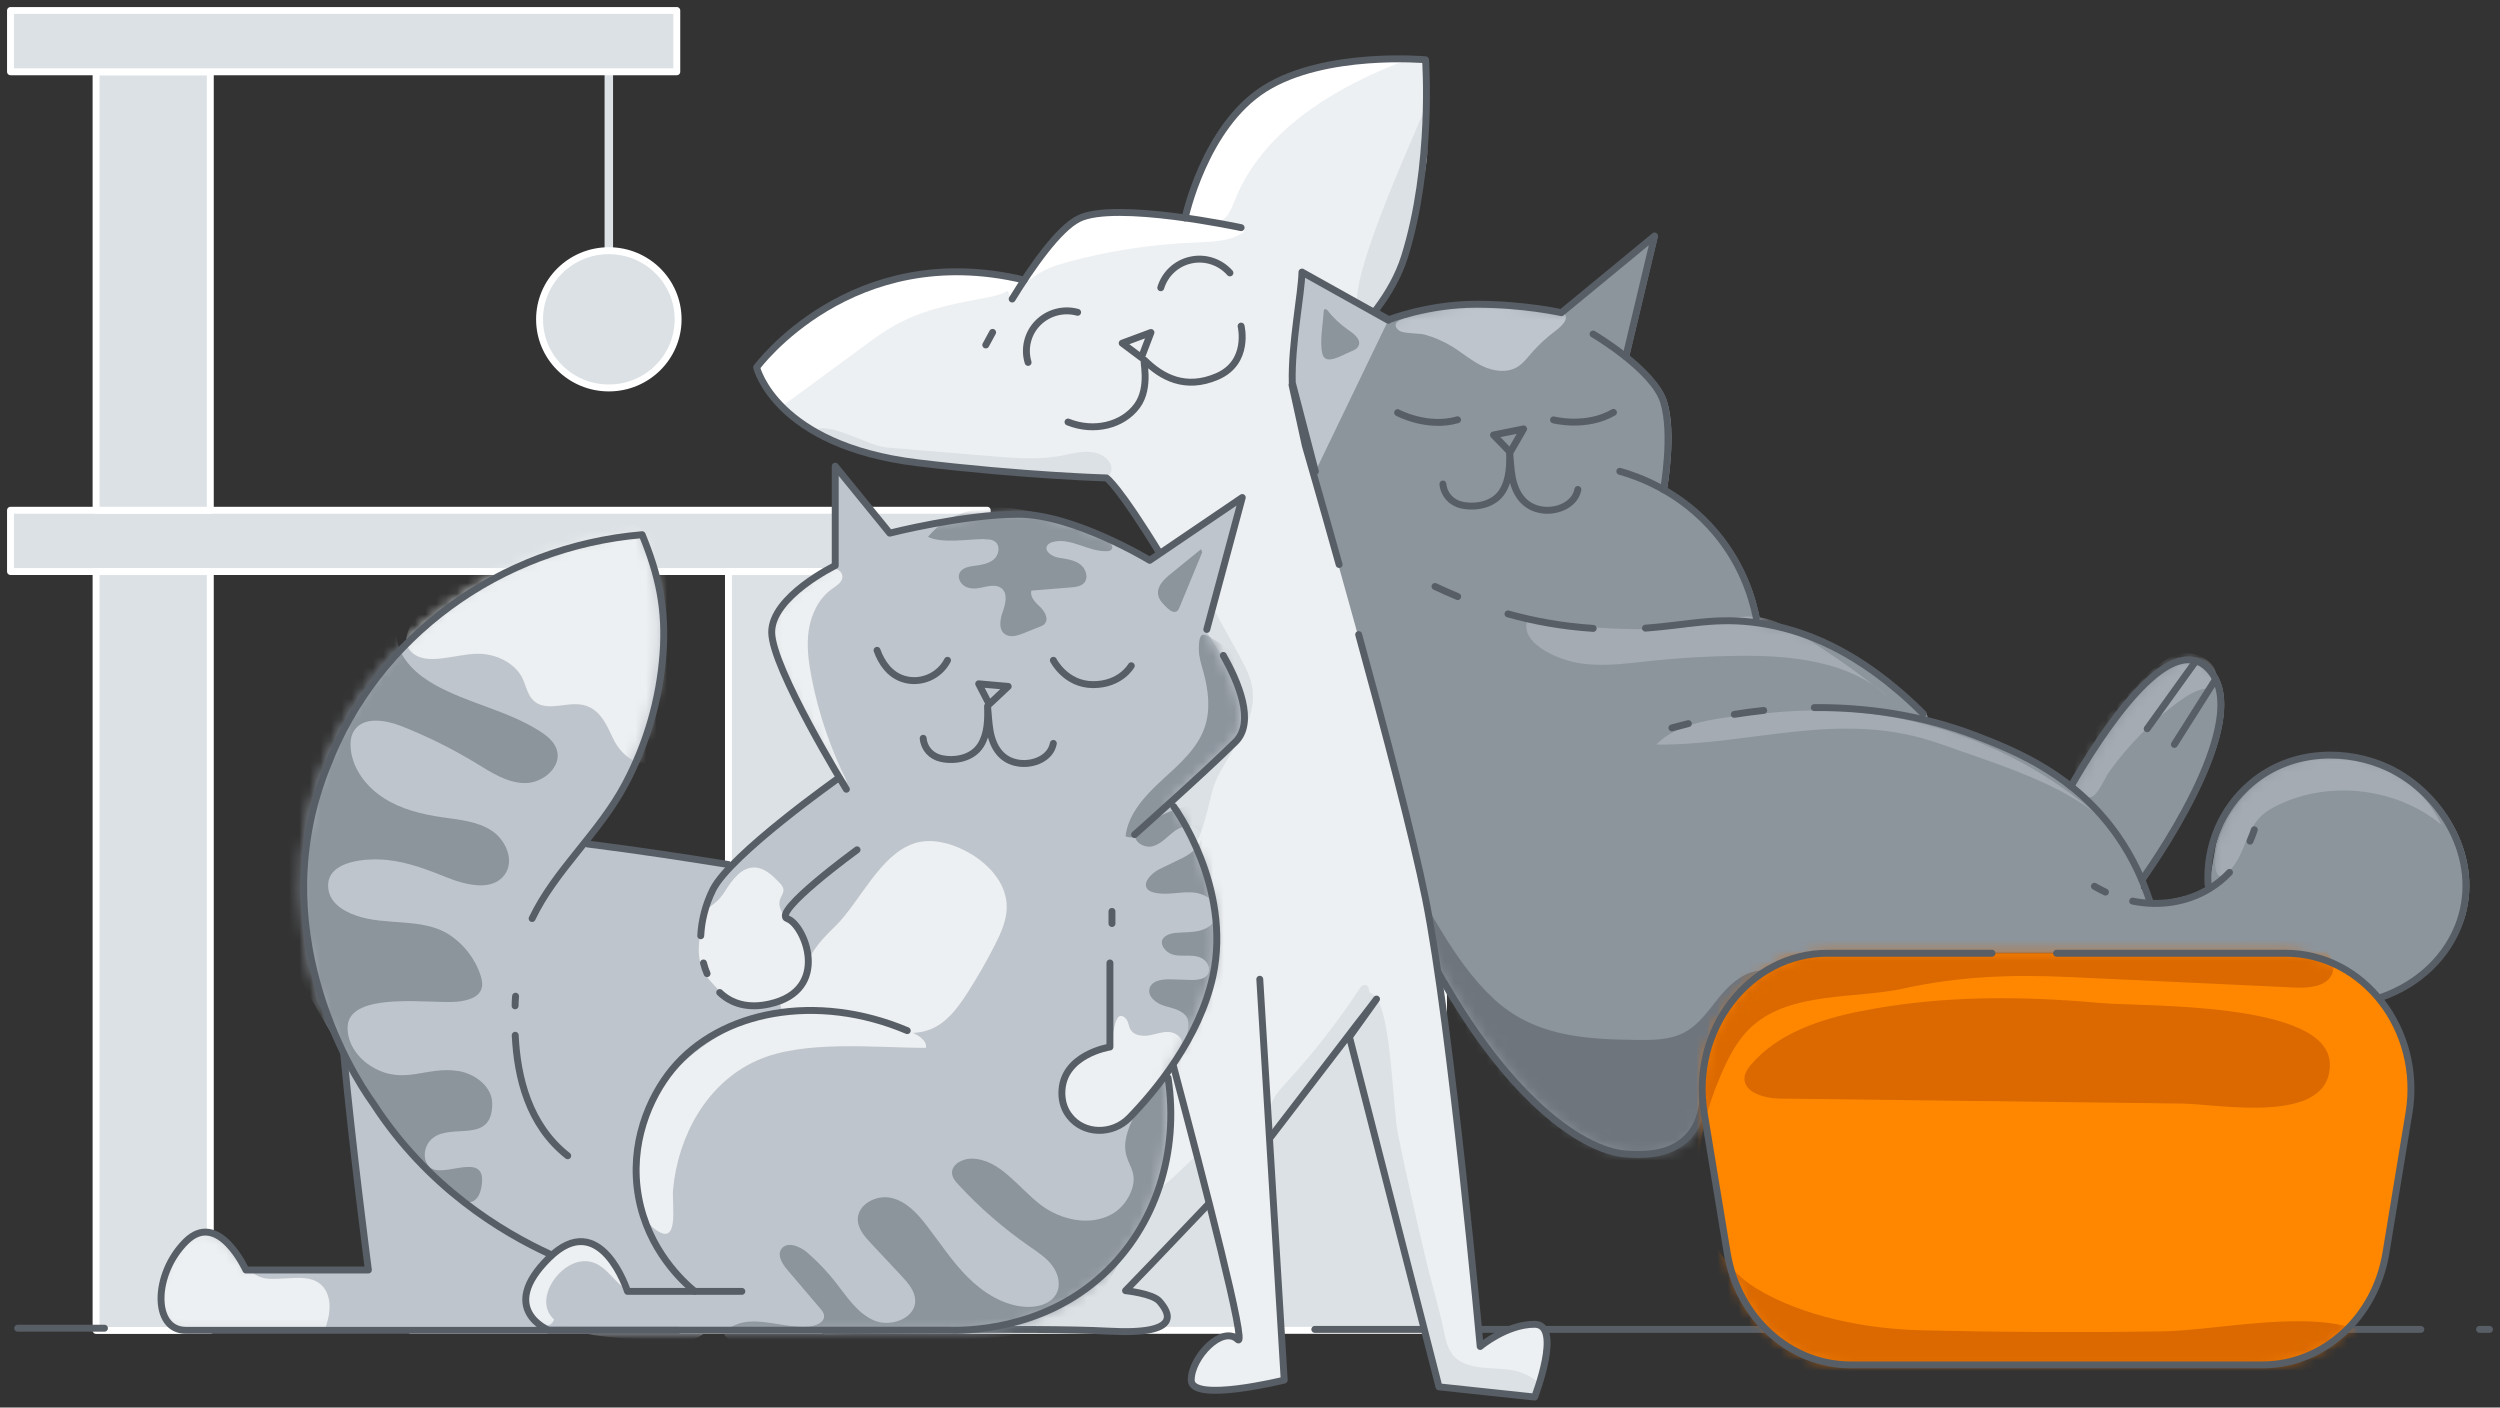
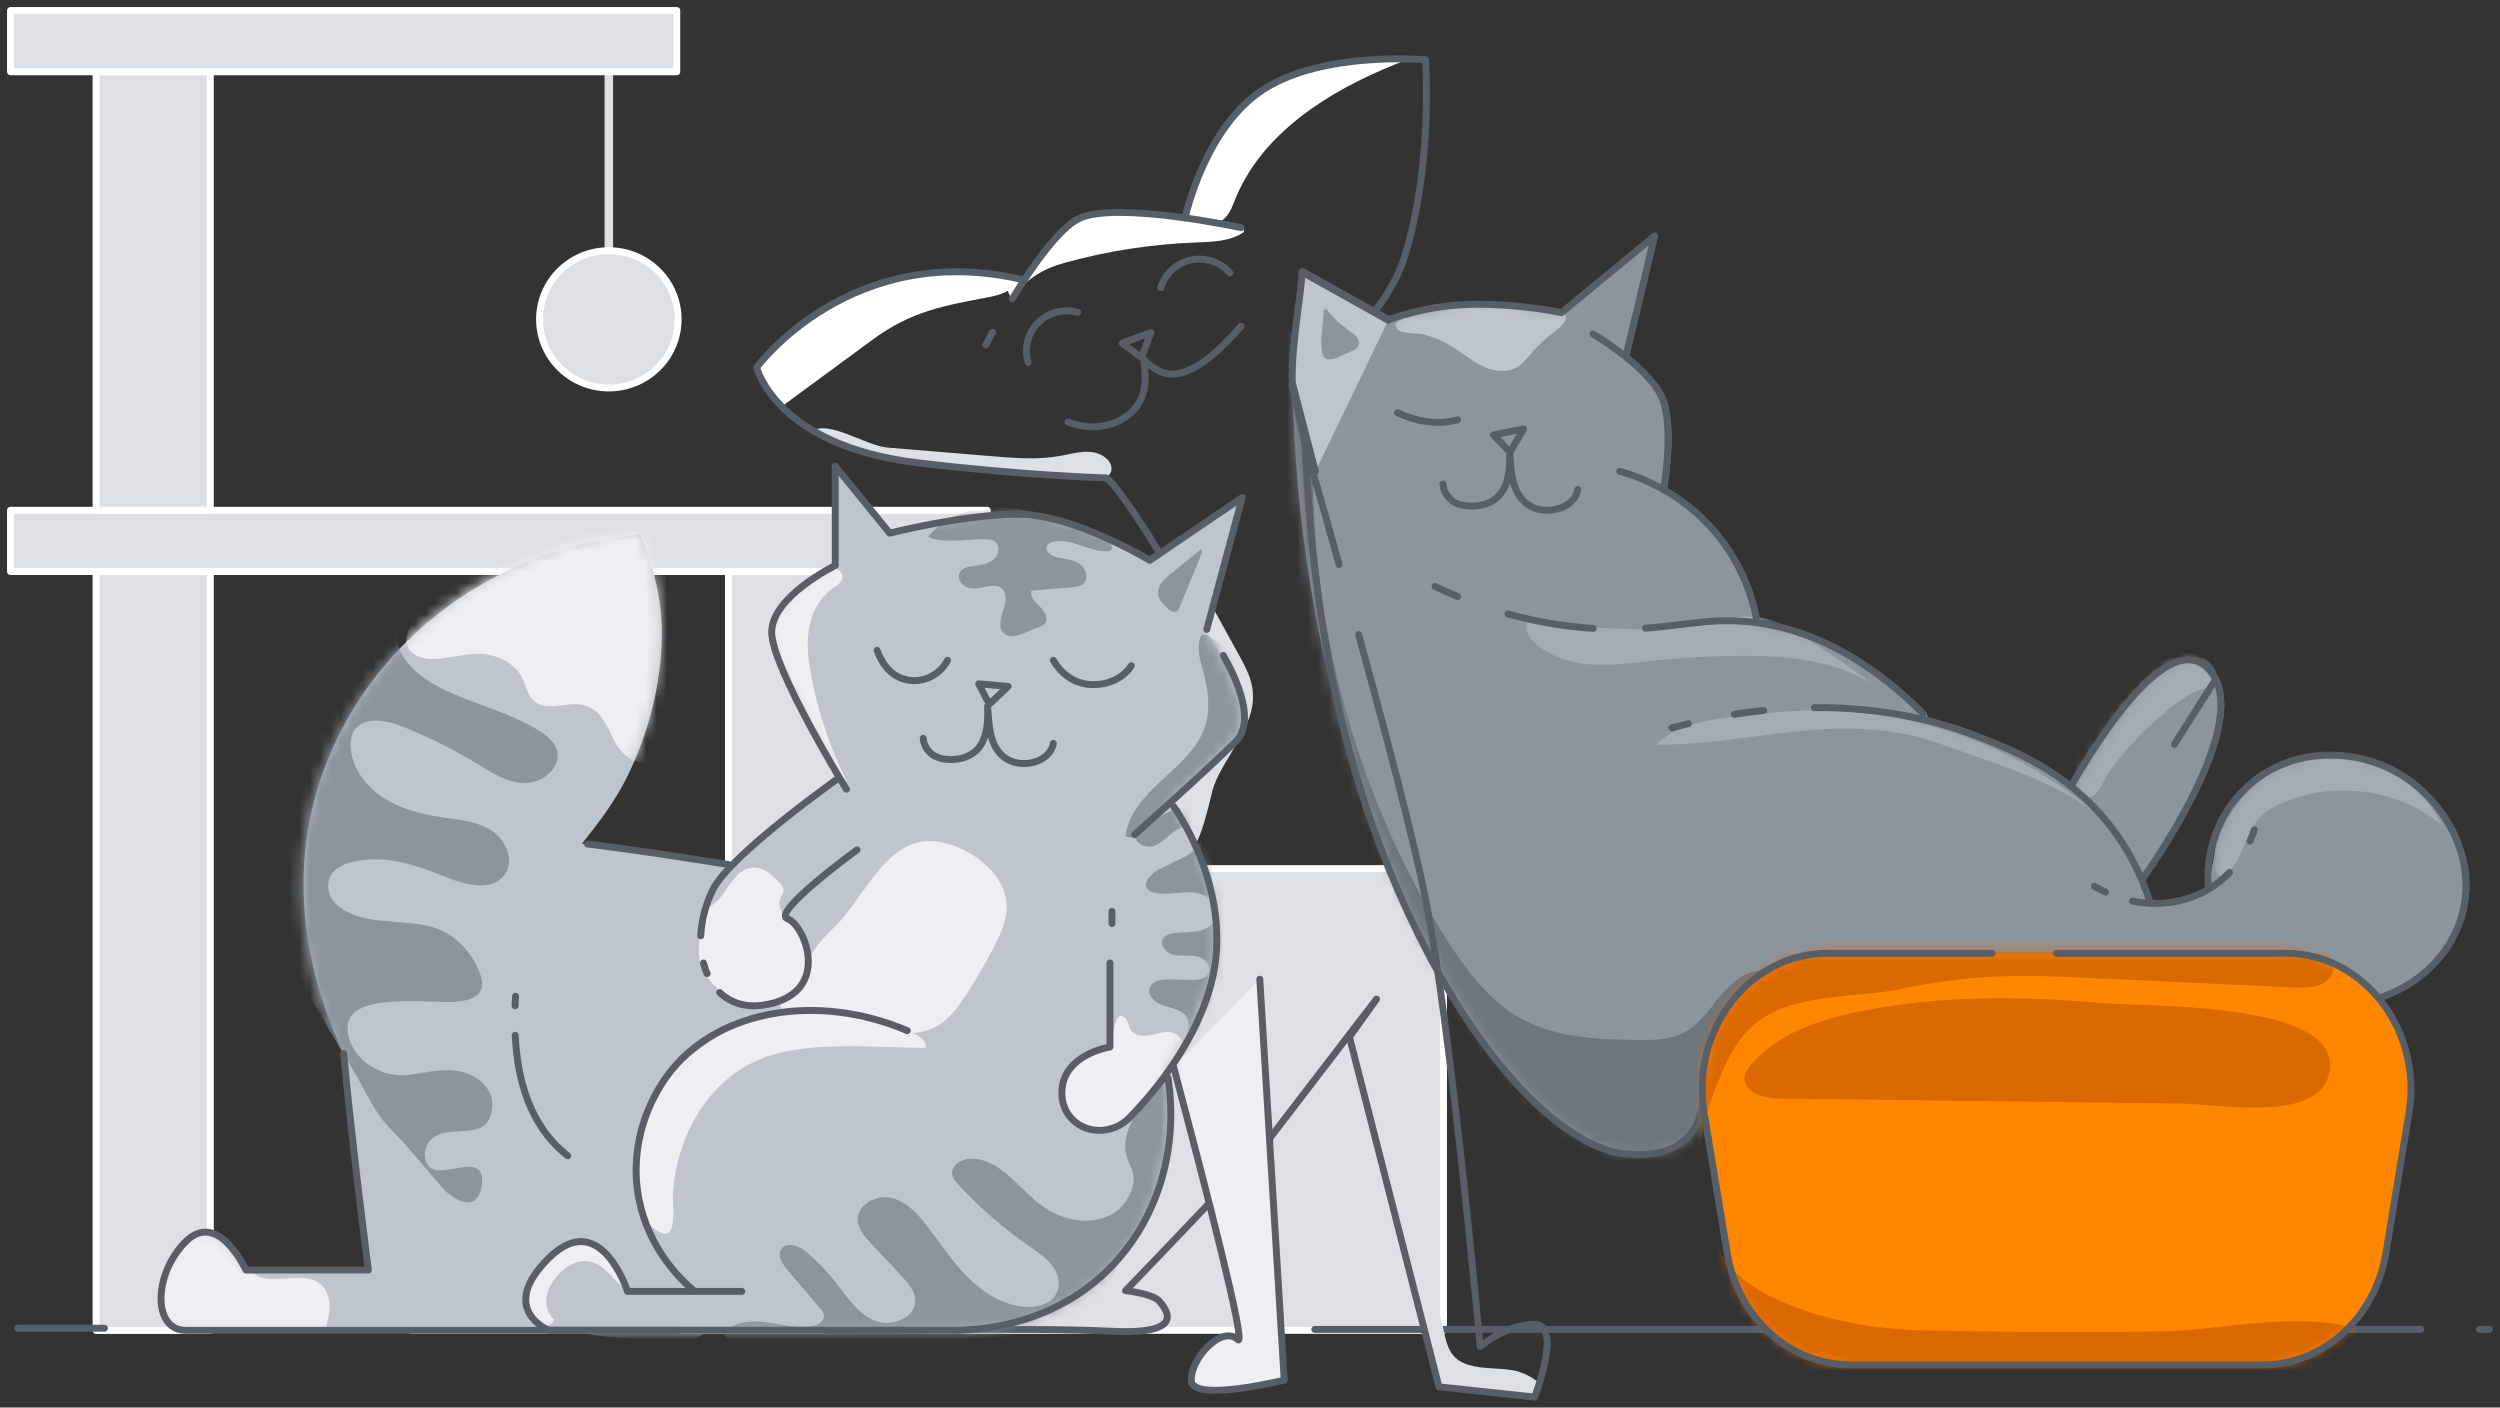
<svg xmlns="http://www.w3.org/2000/svg" width="238" height="134" viewBox="0 0 238 134" fill="none">
  <rect x="0" y="0" width="238" height="134" fill="#333333" stroke="none" />
  <path d="M93.983 48.576H1V54.408H93.983V48.576Z" fill="#DCE1E5" stroke="white" stroke-width="0.659" stroke-linecap="round" stroke-linejoin="round" />
  <path d="M20.021 6.833H9.147V48.576H20.021V6.833Z" fill="#DCE1E5" stroke="white" stroke-width="0.659" stroke-linecap="round" stroke-linejoin="round" />
  <path d="M20.021 54.42H9.147V126.659H20.021V54.42Z" fill="#DCE1E5" stroke="white" stroke-width="0.659" stroke-linecap="round" stroke-linejoin="round" />
  <path d="M80.222 54.42H69.348V96.163H80.222V54.42Z" fill="#DCE1E5" stroke="white" stroke-width="0.659" stroke-linecap="round" stroke-linejoin="round" />
  <path d="M137.422 82.689H39.111V126.648H137.422V82.689Z" fill="#DCE1E5" stroke="white" stroke-width="0.659" stroke-linecap="round" stroke-linejoin="round" />
  <path d="M57.96 6.833V27.71" stroke="#DCE1E5" stroke-width="0.806" stroke-linecap="round" stroke-linejoin="round" />
  <path d="M57.961 36.933C61.603 36.933 64.556 34.008 64.556 30.4C64.556 26.791 61.603 23.866 57.961 23.866C54.319 23.866 51.366 26.791 51.366 30.4C51.366 34.008 54.319 36.933 57.961 36.933Z" fill="#DCE1E5" stroke="white" stroke-width="0.659" stroke-linecap="round" stroke-linejoin="round" />
  <path d="M64.43 1H1V6.833H64.43V1Z" fill="#DCE1E5" stroke="white" stroke-width="0.659" stroke-linecap="round" stroke-linejoin="round" />
  <path d="M162.376 103.171C162.353 103.725 162.375 104.279 162.421 104.833C162.455 104.494 162.455 104.188 162.455 103.962L162.376 103.171Z" fill="#DCE1E5" />
  <path d="M234.523 87.652C233.371 91.031 230.564 93.676 227.015 94.897L226.718 94.931C226.547 94.739 226.388 94.558 226.216 94.377C224.916 92.987 223.307 91.924 221.504 91.314H221.481C220.363 90.918 219.165 90.715 217.91 90.715H174.311C167.75 90.715 162.593 96.4 162.376 103.171C162.353 103.725 162.376 104.279 162.421 104.833C162.319 105.816 161.999 107.161 160.984 108.212C159.192 110.077 156.397 109.908 155.142 109.829C150.817 109.558 142.693 103.928 135.196 88.612C125.315 68.459 123.341 49.785 123.022 36.413C122.93 32.672 124.265 27.891 124.311 25.8L132.538 30.4C132.538 30.4 136.292 28.931 140.856 28.931C145.42 28.931 148.969 29.733 148.969 29.733L157.834 22.431L155.096 33.927C156.625 35.147 158.234 36.707 158.702 38.211C159.66 41.263 158.702 46.575 158.702 46.575C160.299 47.479 162.068 48.791 163.665 50.712C166.187 53.719 167.191 56.929 167.602 59.258C167.704 59.269 167.807 59.28 167.91 59.303C171.709 59.879 177.209 61.733 183.405 67.916L183.588 68.515C185.231 68.911 186.897 69.419 188.574 70.075C191.05 71.036 194.359 72.369 197.485 74.845V74.822C200.281 69.939 206.739 59.868 210.504 63.587C214.532 67.588 207.698 78.62 205.142 82.418L203.795 84.52L205.073 86.001L210.196 84.814L210.949 80.372C211.554 78.134 212.798 76.088 214.612 74.551C218.594 71.171 223.946 71.307 227.666 73.059C232.846 75.478 236.531 81.751 234.535 87.652H234.523Z" fill="#8C949C" />
  <mask id="mask0_823_8344" style="mask-type:luminance" maskUnits="userSpaceOnUse" x="123" y="22" width="113" height="88">
    <path d="M234.523 87.652C233.371 91.031 230.564 93.676 227.015 94.897L226.718 94.931C226.547 94.739 226.388 94.558 226.216 94.377C224.916 92.987 223.307 91.924 221.504 91.314H221.481C220.363 90.918 219.165 90.715 217.91 90.715H174.311C167.75 90.715 162.593 96.4 162.376 103.171C162.353 103.725 162.376 104.279 162.421 104.833C162.319 105.816 161.999 107.161 160.984 108.212C159.192 110.077 156.397 109.908 155.142 109.829C150.817 109.558 142.693 103.928 135.196 88.612C125.315 68.459 123.341 49.785 123.022 36.413C122.93 32.672 124.265 27.891 124.311 25.8L132.538 30.4C132.538 30.4 136.292 28.931 140.856 28.931C145.42 28.931 148.969 29.733 148.969 29.733L157.834 22.431L155.096 33.927C156.625 35.147 158.234 36.707 158.702 38.211C159.66 41.263 158.702 46.575 158.702 46.575C160.299 47.479 162.068 48.791 163.665 50.712C166.187 53.719 167.191 56.929 167.602 59.258C167.704 59.269 167.807 59.28 167.91 59.303C171.709 59.879 177.209 61.733 183.405 67.916L183.588 68.515C185.231 68.911 186.897 69.419 188.574 70.075C191.05 71.036 194.359 72.369 197.485 74.845V74.822C200.281 69.939 206.739 59.868 210.504 63.587C214.532 67.588 207.698 78.62 205.142 82.418L203.795 84.52L205.073 86.001L210.196 84.814L210.949 80.372C211.554 78.134 212.798 76.088 214.612 74.551C218.594 71.171 223.946 71.307 227.666 73.059C232.846 75.478 236.531 81.751 234.535 87.652H234.523Z" fill="white" />
  </mask>
  <g mask="url(#mask0_823_8344)">
    <path d="M142.179 95.067C146.002 98.616 150.703 98.944 155.746 99C157.309 99.023 158.952 99.023 160.333 98.299C161.839 97.508 162.775 95.993 163.87 94.694C164.966 93.394 166.506 92.195 168.195 92.433C166.381 93.981 165.251 96.299 165.171 98.661C164.783 109.569 177.083 111.818 181.75 119.538C182.184 120.25 182.549 121.042 182.515 121.867C182.469 122.873 181.819 123.754 181.123 124.5C177.814 127.993 172.668 129.677 167.91 128.83C164.703 128.253 161.794 126.637 158.952 125.054C151.387 120.816 143.72 116.509 137.501 110.484C128.236 101.498 122.793 89.2 120.055 76.642C118.218 68.198 117.51 59.563 117.179 50.95C117.019 46.767 117.236 42.495 116.894 38.324C116.734 36.323 115.034 30.524 117.442 29.134C120.146 27.563 123.409 32.016 124.174 34.096C125.315 37.171 125.075 40.539 125.018 43.806C124.756 59.438 129.012 75.127 137.147 88.522C138.574 90.873 140.171 93.201 142.179 95.055V95.067Z" fill="#6E757D" />
    <path d="M183.724 69.091C189.669 70.708 195.226 73.658 199.984 77.852C196.161 74.483 189.555 72.561 184.785 70.843C175.349 67.464 167.042 70.945 157.674 70.889C160.07 68.379 165.011 68.244 168.252 67.893C173.512 67.317 178.749 67.724 183.724 69.08V69.091Z" fill="#A4ABB2" />
    <path d="M153.327 59.823C156.773 59.959 159.762 60.038 163.117 59.236C164.554 58.885 166.038 58.546 167.498 58.761C168.947 58.975 170.26 59.721 171.503 60.49C174.402 62.265 177.174 64.231 179.798 66.379C176.113 62.943 170.59 62.378 165.536 62.434C162.694 62.468 159.853 62.627 157.024 62.932C154.627 63.192 152.186 63.542 149.824 63.033C148.169 62.683 144.723 61.225 145.385 59.111C147.781 59.224 150.714 59.721 153.338 59.823H153.327Z" fill="#A4ABB2" />
    <path d="M207.367 66.831C208.177 66.243 209.056 65.667 210.048 65.543C210.22 65.52 210.391 65.509 210.539 65.441C210.87 65.282 211.007 64.887 211.018 64.525C211.041 62.954 209.113 61.937 207.561 62.265C206.009 62.592 204.811 63.779 203.716 64.921C202.575 66.096 201.445 67.272 200.304 68.459C199.22 69.589 198.09 70.765 197.634 72.257C197.349 73.161 197.292 75.117 198.239 75.749C199.505 76.609 200.121 74.404 200.84 73.41C202.655 70.9 204.868 68.662 207.378 66.82L207.367 66.831Z" fill="#A4ABB2" />
    <path d="M219.701 72.144C224.721 71.081 230.301 73.873 232.412 78.507C228.201 75.037 221.926 74.257 216.985 76.586C216.357 76.88 215.741 77.23 215.239 77.716C213.824 79.095 213.71 81.22 212.455 82.667C210.572 84.826 210.744 81.683 211.12 80.327C212.215 76.36 215.627 73.002 219.701 72.144Z" fill="#A4ABB2" />
    <path d="M145.991 33.395C146.596 32.717 147.281 32.107 148.011 31.553C151.263 29.134 146.197 29.134 144.531 28.942C141.268 28.558 137.924 28.908 134.809 29.948C133.965 30.23 132.071 30.57 133.2 31.474C133.566 31.768 135.129 31.711 135.654 31.858C136.555 32.118 137.422 32.491 138.221 32.977C139.202 33.576 140.07 34.345 141.108 34.842C142.146 35.34 143.424 35.532 144.417 34.955C144.976 34.627 145.375 34.096 145.797 33.61C145.866 33.531 145.934 33.452 146.003 33.384L145.991 33.395Z" fill="#BFC5CC" />
    <path d="M129.036 32.989C129.185 32.344 128.363 31.824 127.929 31.519C127.245 31.022 126.617 30.468 126.103 29.79C126.012 29.666 125.852 29.541 125.738 29.632C125.681 29.677 125.67 29.756 125.67 29.835C125.613 31.022 125.259 32.717 125.556 33.87C125.852 35.023 127.473 33.938 128.237 33.644C128.568 33.52 128.945 33.339 129.025 32.989H129.036Z" fill="#8C949C" />
    <path d="M153.726 28.999C154.08 28.569 154.411 28.106 154.902 27.857C154.982 28.332 154.833 28.806 154.696 29.27C154.32 30.592 154.08 31.96 153.989 33.328C153.989 33.407 153.989 33.486 153.932 33.542C153.852 33.667 153.669 33.678 153.544 33.61C153.418 33.542 153.327 33.429 153.236 33.316C152.848 32.819 151.261 31.915 151.33 31.429C151.375 31.09 152.277 30.524 152.517 30.287C152.939 29.88 153.338 29.462 153.703 28.999H153.726Z" fill="#8C949C" />
  </g>
  <path d="M210.206 84.227C210.001 80.553 211.473 76.97 214.291 74.585C218.274 71.205 223.625 71.352 227.345 73.093C232.514 75.512 236.211 81.796 234.202 87.686C233.05 91.065 230.243 93.71 226.694 94.942" stroke="#585E66" stroke-width="0.659" stroke-linecap="round" stroke-linejoin="round" />
  <path d="M154.777 33.961L157.516 22.465L148.65 29.767C148.65 29.767 145.102 28.965 140.537 28.965C135.973 28.965 132.219 30.434 132.219 30.434L124.004 25.845C123.958 27.925 123.913 31.022 124.004 34.763C124.323 48.135 125.008 68.504 134.878 88.658C142.386 103.974 150.51 109.591 154.823 109.863C156.078 109.942 158.874 110.123 160.665 108.258C162.034 106.822 162.148 104.878 162.137 104.008" stroke="#585E66" stroke-width="0.659" stroke-linecap="round" stroke-linejoin="round" />
  <path d="M143.767 43.048L142.181 41.41L145.045 40.833L143.767 43.048Z" stroke="#585E66" stroke-width="0.659" stroke-linecap="round" stroke-linejoin="round" />
  <path d="M156.648 59.8C160.71 59.506 163.403 58.693 167.602 59.337C171.401 59.913 176.901 61.767 183.097 67.95" stroke="#585E66" stroke-width="0.659" stroke-linecap="round" stroke-linejoin="round" />
  <path d="M143.56 58.444C145.945 59.111 148.672 59.631 151.673 59.823" stroke="#585E66" stroke-width="0.659" stroke-linecap="round" stroke-linejoin="round" />
  <path d="M172.725 67.362C177.449 67.328 182.823 67.995 188.243 70.098C191.963 71.544 197.543 73.794 201.559 79.525C203.111 81.74 204.046 83.922 204.628 85.696" stroke="#585E66" stroke-width="0.659" stroke-linecap="round" stroke-linejoin="round" />
  <path d="M165.104 68.007C165.982 67.871 166.918 67.735 167.9 67.633" stroke="#585E66" stroke-width="0.659" stroke-linecap="round" stroke-linejoin="round" />
  <path d="M159.169 69.295C159.625 69.171 160.15 69.035 160.732 68.888" stroke="#585E66" stroke-width="0.659" stroke-linecap="round" stroke-linejoin="round" />
  <path d="M214.201 80.079C214.406 79.615 214.532 79.231 214.611 78.993" stroke="#585E66" stroke-width="0.659" stroke-linecap="round" stroke-linejoin="round" />
  <path d="M203.029 85.787C205.54 86.295 208.118 85.922 210.263 84.645C211.051 84.17 211.712 83.628 212.249 83.051" stroke="#585E66" stroke-width="0.659" stroke-linecap="round" stroke-linejoin="round" />
  <path d="M199.39 84.374C199.733 84.577 200.086 84.758 200.44 84.928" stroke="#585E66" stroke-width="0.659" stroke-linecap="round" stroke-linejoin="round" />
  <path d="M154.206 44.868C155.803 45.321 159.98 46.711 163.357 50.746C165.719 53.572 166.757 56.579 167.214 58.873" stroke="#585E66" stroke-width="0.659" stroke-linecap="round" stroke-linejoin="round" />
  <path d="M197.155 74.856C199.962 69.973 206.431 59.891 210.185 63.621C215.08 68.47 203.91 83.752 203.91 83.752" stroke="#585E66" stroke-width="0.659" stroke-linecap="round" stroke-linejoin="round" />
-   <path d="M204.412 69.374L209.045 62.931" stroke="#585E66" stroke-width="0.659" stroke-linecap="round" stroke-linejoin="round" />
  <path d="M207.001 70.866L210.927 64.661" stroke="#585E66" stroke-width="0.659" stroke-linecap="round" stroke-linejoin="round" />
  <path d="M151.661 31.802C151.661 31.802 157.412 35.181 158.37 38.244C159.329 41.308 158.37 46.62 158.37 46.62" stroke="#585E66" stroke-width="0.659" stroke-linecap="round" stroke-linejoin="round" />
  <path d="M137.365 46.078C137.456 47.073 138.163 47.864 139.145 48.079C140.548 48.384 142.248 48.033 143.036 46.756C143.732 45.637 143.754 44.19 143.709 42.924C143.789 43.727 143.812 44.552 143.949 45.343C144.234 46.971 145.089 48.316 146.858 48.553C148.216 48.734 149.939 48.067 150.213 46.598" stroke="#585E66" stroke-width="0.659" stroke-linecap="round" stroke-linejoin="round" />
  <path d="M133.052 39.284C133.052 39.284 135.848 40.799 138.757 39.963" stroke="#585E66" stroke-width="0.659" stroke-linecap="round" stroke-linejoin="round" />
-   <path d="M147.897 39.974C147.897 39.974 150.978 40.776 153.602 39.262" stroke="#585E66" stroke-width="0.659" stroke-linecap="round" stroke-linejoin="round" />
  <path d="M230.462 126.558H125.168" stroke="#585E66" stroke-width="0.659" stroke-linecap="round" stroke-linejoin="round" />
  <path d="M111.679 94.931C111.439 94.049 111.223 93.236 111.029 92.501L111.679 94.931Z" fill="#EDF0F2" />
  <path d="M111.679 94.931C111.439 94.049 111.223 93.236 111.029 92.501" stroke="#585E66" stroke-width="0.659" stroke-linecap="round" stroke-linejoin="round" />
-   <path d="M146.015 126.082C143.334 126.082 140.835 128.196 140.835 128.196C140.835 128.196 138.062 97.699 135.632 85.582C133.201 73.465 124.187 42.426 124.187 42.426L122.92 36.638C122.92 36.638 131.375 31.631 133.635 24.431C136.362 15.716 135.632 5.69 135.632 5.69C135.632 5.69 126.047 4.831 120.319 8.437C114.591 12.042 112.743 20.746 112.743 20.746C109.08 20.226 104.539 19.864 102.622 20.814C101.058 21.594 99.107 24.114 97.43 26.658H97.418C80.93 22.713 71.951 34.977 71.951 34.977C71.951 34.977 73.742 42.426 87.252 44.053C97.476 45.297 105.257 45.5 105.257 45.5C105.257 45.5 106.376 46.178 110.483 52.927C114.591 59.686 111.453 64.965 111.453 64.965C108.544 67.847 104.185 76.912 104.185 82.067C104.185 87.221 78.432 126.715 78.432 126.715C78.432 126.715 98.696 126.715 105.474 126.715C112.252 126.715 105.919 124.002 107.072 122.872C107.699 122.25 111.624 118.136 115.036 114.541C116.907 121.934 118.345 128.117 117.752 127.529C116.314 126.105 113.324 129.179 113.324 131.372C113.324 133.565 122.179 131.372 122.179 131.372L120.775 108.381L130.953 95.099L128.375 98.694L136.898 132.016L146.004 132.988C146.004 132.988 148.685 126.059 146.004 126.059L146.015 126.082Z" fill="#EDF0F2" />
  <path d="M110.985 78.552C110.962 78.676 110.928 78.812 110.894 78.936C110.255 81.197 107.744 83.05 105.531 82.237C105.051 82.056 104.629 81.784 104.196 81.502C104.321 77.964 106.318 72.81 108.475 68.978C109.022 70.108 109.502 71.193 109.89 72.109C110.038 72.437 110.175 72.776 110.289 73.115C110.951 74.878 111.373 76.754 110.985 78.552Z" fill="white" />
  <path d="M97.347 27.022C97.256 27.519 96.574 27.314 95.947 27.686C95.536 27.924 94.988 28.116 94.303 28.252C89.819 29.122 86.841 29.563 83.03 32.366C80.177 34.457 77.336 36.548 74.484 38.651C72.384 36.616 71.951 34.774 71.951 34.774C71.951 34.774 80.349 23.301 95.81 26.115C95.81 26.115 97.462 26.412 97.347 27.022Z" fill="white" />
  <path d="M134.216 5.396C133.816 5.724 133.303 5.939 132.812 6.131C126.445 8.697 120.078 12.71 117.557 19.051C117.249 19.831 116.929 20.712 116.165 21.074C115.914 21.199 115.617 21.244 115.332 21.244C115.024 21.244 114.739 21.21 114.476 21.142C114.465 21.142 114.465 21.142 114.453 21.142H114.43C114.179 21.052 113.928 20.939 113.689 20.837C113.358 20.633 113.084 20.373 112.867 20.068C113.346 18.181 115.4 11.342 120.318 8.245C124.7 5.476 131.34 5.329 134.216 5.408V5.396Z" fill="white" />
  <path d="M118.414 22.091C117.114 22.996 115.413 23.018 113.827 23.086C109.617 23.244 105.418 23.889 101.356 25.019C99.131 25.641 97.659 26.613 96.313 28.433C96.153 28.195 96.028 27.946 95.948 27.686C95.765 27.189 95.605 26.741 95.685 26.198L96.997 26.364C97.134 26.387 97.282 26.421 97.419 26.454H97.431C99.108 23.911 101.059 21.379 102.623 20.611C103.49 20.181 104.893 20.012 106.491 20.012C108.453 20.012 110.735 20.26 112.744 20.543C112.744 20.543 112.755 20.497 112.766 20.418C113.074 20.554 113.382 20.69 113.691 20.825C113.93 20.927 114.181 21.04 114.432 21.131C114.432 21.131 114.444 21.131 114.455 21.131C114.466 21.131 114.466 21.131 114.478 21.131C115.744 21.639 117.053 21.474 118.411 21.531L118.414 22.091Z" fill="white" />
  <path d="M130.36 94.467C130.36 94.681 130.326 94.896 130.246 95.077C129.984 95.699 129.699 96.332 129.402 96.965V96.987L129.379 96.999C129.322 97.123 129.254 97.247 129.197 97.383C128.968 97.858 128.718 98.332 128.466 98.807C128.409 98.909 128.364 98.999 128.295 99.101C125.441 102.036 123.21 105.7 121.284 108.076C121.238 108.042 121.041 107.572 121.006 107.527C120.367 106.95 120.707 105.928 121.05 105.035C121.381 104.21 122.008 103.532 122.624 102.876C125.112 100.164 127.382 97.236 129.402 94.162C129.505 94.003 129.63 93.822 129.813 93.777C130.189 93.675 130.349 94.049 130.36 94.467Z" fill="#DCE1E5" />
  <path d="M110.222 113.253C109.697 113.569 109.126 113.829 108.658 114.225C108.111 114.688 107.711 115.299 107.301 115.886C104.414 120.046 100.5 123.505 96.004 125.879C95.719 126.026 95.388 126.229 95.354 126.546C95.297 127.088 96.522 126.523 97.07 126.546C101.189 126.681 104.276 126.685 108.658 126.685C109.4 126.617 110.012 126.52 110.651 126.136C111.29 125.752 111.11 125.201 110.928 124.489C110.757 123.81 109.881 123.741 109.265 123.39C108.466 122.95 108.124 123.293 107.325 122.841C107.165 122.751 108.248 121.901 108.156 121.743C107.962 121.381 108.968 120.927 109.265 120.645C110.463 119.526 110.928 118.998 111.759 117.899C112.501 117.538 114.617 115.283 115.085 114.605C115.362 113.95 114.531 111.31 113.976 109.937C113.144 110.649 111.191 112.676 110.233 113.253H110.222Z" fill="#DCE1E5" />
  <path d="M119.28 66.028C119.223 64.694 118.561 63.462 117.91 62.286C116.747 60.172 115.583 58.059 114.419 55.945C114.259 55.651 114.008 55.323 113.688 55.38C113.289 55.447 113.232 55.979 113.289 56.374C113.837 59.799 116.587 62.569 117.123 65.994C117.203 66.48 117.226 67 116.963 67.418C116.758 67.746 116.404 67.96 116.062 68.153C113.723 69.452 110.642 70.786 110.14 73.703C109.923 74.991 111.292 81.479 112.798 81.344C114.305 81.208 115.195 75.782 115.583 74.754C116.598 72.041 119.519 69.046 119.268 66.039L119.28 66.028Z" fill="#DCE1E5" />
-   <path d="M135.895 9.759C135.415 11.037 136.009 13.602 135.837 15.061C135.609 17.039 135.153 18.983 134.605 20.893C134.103 22.634 132.209 31.168 129.653 29.936C127.188 28.749 134.936 12.314 135.895 9.759Z" fill="#DCE1E5" />
  <path d="M84.331 42.596C87.697 42.878 91.075 43.161 94.441 43.432C96.632 43.613 98.857 43.794 101.013 43.387C102.177 43.172 103.398 42.788 104.516 43.172C105.634 43.556 106.309 44.694 105.384 45.417C89.193 45.417 77.78 41.996 77.392 41.024C78.875 39.996 82.528 42.426 84.343 42.584L84.331 42.596Z" fill="#DCE1E5" />
  <path d="M146.438 131.576C146.21 132.311 146.016 132.808 146.016 132.808L136.911 131.836L128.467 98.807C128.41 98.909 128.364 98.999 128.296 99.101C128.319 98.83 128.341 98.559 128.376 98.287V98.265C128.615 96.151 129.22 93.981 130.35 94.467C130.532 94.535 130.738 94.682 130.954 94.919C132.449 96.547 132.62 105.68 133.077 107.929C133.933 112.066 134.857 116.203 135.85 120.318C136.363 122.454 137.025 124.59 137.458 126.738C137.55 127.213 137.652 127.631 137.789 128.015C138.166 129.078 138.816 129.756 140.334 130.072C141.543 130.321 142.798 130.242 144.008 130.445C144.704 130.559 145.685 130.965 146.427 131.576H146.438Z" fill="#DCE1E5" />
  <path d="M129.345 60.41C131.832 69.464 134.536 79.727 135.712 85.571C138.142 97.688 140.915 128.185 140.915 128.185C140.915 128.185 143.414 126.071 146.095 126.071C148.776 126.071 146.095 133 146.095 133L136.99 132.028L128.466 98.717L129.47 97.315L129.778 96.886L131.045 95.111L129.87 96.648L129.253 97.439L128.329 98.649L120.399 108.991C120.399 108.991 108.304 121.73 107.152 122.872C107.152 122.872 109.753 123.143 110.381 123.889C111.214 124.85 112.788 127.122 105.554 126.726C98.788 126.353 78.512 126.715 78.512 126.715C78.512 126.715 104.265 87.21 104.265 82.067C104.265 76.924 108.612 67.859 111.533 64.965C111.533 64.965 114.671 59.686 110.563 52.927C106.456 46.179 105.338 45.501 105.338 45.501C105.338 45.501 97.556 45.286 87.332 44.054C73.822 42.415 72.031 34.977 72.031 34.977C72.031 34.977 81.022 22.702 97.499 26.658" stroke="#585E66" stroke-width="0.659" stroke-linecap="round" stroke-linejoin="round" />
  <path d="M112.822 20.746C112.822 20.746 114.659 12.042 120.399 8.437C126.127 4.831 135.711 5.69 135.711 5.69C135.711 5.69 136.442 15.716 133.715 24.431C131.455 31.631 123 36.638 123 36.638L124.267 42.426C124.267 42.426 125.659 47.207 127.484 53.74" stroke="#585E66" stroke-width="0.659" stroke-linecap="round" stroke-linejoin="round" />
  <path d="M96.358 28.466C98.218 25.437 100.762 21.775 102.702 20.814C106.171 19.096 118.152 21.673 118.152 21.673" stroke="#585E66" stroke-width="0.659" stroke-linecap="round" stroke-linejoin="round" />
  <path d="M93.846 32.841C93.846 32.841 94.086 32.389 94.496 31.643" stroke="#585E66" stroke-width="0.659" stroke-linecap="round" stroke-linejoin="round" />
  <path d="M97.875 34.502C97.475 33.18 97.829 31.733 98.799 30.75C99.781 29.755 101.241 29.359 102.588 29.732" stroke="#585E66" stroke-width="0.659" stroke-linecap="round" stroke-linejoin="round" />
  <path d="M110.505 27.393C110.904 26.07 112 25.053 113.357 24.759C114.727 24.454 116.164 24.928 117.089 25.98" stroke="#585E66" stroke-width="0.659" stroke-linecap="round" stroke-linejoin="round" />
-   <path d="M118.152 31.044C118.152 31.044 118.996 34.491 115.881 35.836C112.846 37.147 110.598 35.915 108.955 34.288C108.715 34.05 109.594 36.831 108.236 38.651C106.878 40.482 104.163 41.171 101.675 40.177" stroke="#585E66" stroke-width="0.659" stroke-linecap="round" stroke-linejoin="round" />
+   <path d="M118.152 31.044C112.846 37.147 110.598 35.915 108.955 34.288C108.715 34.05 109.594 36.831 108.236 38.651C106.878 40.482 104.163 41.171 101.675 40.177" stroke="#585E66" stroke-width="0.659" stroke-linecap="round" stroke-linejoin="round" />
  <path d="M108.658 34.039L106.832 32.671L109.571 31.654L108.658 34.039Z" stroke="#585E66" stroke-width="0.659" stroke-linecap="round" stroke-linejoin="round" />
  <path d="M119.931 93.224L122.258 131.384C122.258 131.384 113.404 133.577 113.404 131.384C113.404 129.191 116.393 126.116 117.831 127.529C118.778 128.468 114.648 112.541 111.727 101.554" fill="#EDF0F2" />
  <path d="M119.931 93.224L122.258 131.384C122.258 131.384 113.404 133.577 113.404 131.384C113.404 129.191 116.393 126.116 117.831 127.529C118.778 128.468 114.648 112.541 111.727 101.554" stroke="#585E66" stroke-width="0.659" stroke-linecap="round" stroke-linejoin="round" />
  <path d="M136.611 55.833C137.262 56.138 137.981 56.465 138.768 56.793" stroke="#585E66" stroke-width="0.659" stroke-linecap="round" stroke-linejoin="round" />
  <path d="M132.163 30.49L123.947 25.901C123.902 27.981 122.932 32.683 123.023 36.425L125.225 44.88" fill="#BFC5CC" />
  <path d="M132.163 30.49L123.947 25.901C123.902 27.981 122.932 32.683 123.023 36.425L125.225 44.88" stroke="#585E66" stroke-width="0.659" stroke-linecap="round" stroke-linejoin="round" />
  <path d="M114.703 59.922L118.08 47.364L109.271 53.343C109.271 53.343 102.026 48.969 96.8 48.969C91.574 48.969 84.522 50.755 84.522 50.755L79.331 44.38V53.841C79.331 53.841 73.283 56.791 73.283 60.182C73.283 62.94 77.95 71.056 79.719 74.028H79.696C79.696 74.028 72.953 78.787 69.472 82.393C65.467 81.749 60.333 80.957 55.392 80.313C56.818 78.527 58.233 76.696 59.351 74.627C61.371 70.796 62.603 66.557 62.934 62.262C63.254 58 62.512 54.733 60.949 50.902C47.382 52.066 35.687 60.623 30.985 72.875C26.718 83.975 29.867 94.239 32.685 100.241C33.484 109.204 34.876 120.903 34.876 120.903H23.215C23.215 120.903 20.59 115.127 17.498 118.179C14.406 121.231 14.292 126.634 17.498 126.634H64.372H90.707C92.441 126.691 99.469 126.607 105.334 121.226C110.026 116.155 111.986 109.42 111.155 102.282C112.752 99.919 114.612 96.013 115.273 92.928C117.133 84.382 111.542 76.786 111.542 76.786L111.245 76.368C113.322 74.481 115.867 72.129 117.418 70.603C120.397 67.665 114.691 59.933 114.691 59.933L114.703 59.922ZM65.445 122.915L65.547 122.576C65.695 122.712 65.821 122.825 65.935 122.915H65.456H65.445Z" fill="#BFC5CC" />
  <mask id="mask1_823_8344" style="mask-type:luminance" maskUnits="userSpaceOnUse" x="14" y="44" width="105" height="83">
    <path d="M114.931 60.36L117.806 47.553L109.229 53.137C109.229 53.137 102.26 48.744 97.034 48.744C91.809 48.744 84.563 50.666 84.563 50.666L79.057 44.569L79.297 53.686C79.297 53.686 73.009 56.98 73.009 60.371C73.477 63.021 77.805 70.756 79.574 73.729L79.422 74.218C79.422 74.218 72.799 78.359 69.319 81.965C65.314 81.321 60.059 81.147 55.118 80.502C56.544 78.716 57.959 76.885 59.077 74.817C61.097 70.985 62.329 66.746 62.66 62.451C62.98 58.189 62.568 54.498 61.005 50.666C47.438 51.83 35.412 60.812 30.711 73.065C26.444 84.165 29.593 94.428 32.411 100.43C33.21 109.394 34.675 120.677 34.675 120.677H23.312C23.312 120.677 20.307 114.88 17.215 117.932C14.123 120.984 14.018 126.823 17.224 126.823H64.098H90.433C92.167 126.88 99.192 126.824 105.057 121.444C110.409 116.527 111.724 108.872 110.892 102.008C112.49 99.645 114.665 95.759 115.327 92.673C117.186 84.127 111.59 76.557 111.59 76.557H110.971C113.048 74.67 115.592 72.319 117.144 70.793C120.122 67.854 114.919 60.371 114.919 60.371L114.931 60.36ZM65.182 123.105L65.284 122.766C65.433 122.901 65.558 123.014 65.672 123.105H65.193H65.182Z" fill="white" />
  </mask>
  <g mask="url(#mask1_823_8344)">
    <path d="M50.463 87.445C52.666 82.811 56.819 79.375 59.34 74.627C61.372 70.807 62.604 66.568 62.923 62.261C63.243 58.011 62.513 54.733 60.938 50.902C47.371 52.066 35.687 60.634 30.986 72.875C25.121 88.157 33.268 101.857 35.333 105.045C42.225 115.681 52.414 119.694 55.917 120.903" fill="#BFC5CC" />
    <path d="M58.051 50.404C56.089 49.964 53.909 50.71 52.643 52.27C56.26 53.829 60.151 55.627 61.976 59.097C62.353 59.82 62.615 60.736 62.17 61.414C61.839 61.923 61.189 62.149 60.584 62.239C58.394 62.556 56.442 61.595 54.674 60.397C52.996 59.266 52.026 56.135 49.904 55.66C48.581 55.367 47.759 56.633 46.561 56.983C45.363 57.333 44.074 56.949 42.864 57.039C40.571 57.22 37.364 57.695 37.786 60.837C38.049 62.77 39.681 64.228 41.392 65.189C44.576 66.975 48.318 67.642 51.388 69.609C52.084 70.05 52.768 70.604 53.008 71.383C53.51 73 51.696 74.549 49.995 74.549C48.295 74.549 46.778 73.543 45.329 72.661C43.069 71.282 40.696 70.106 38.231 69.134C36.703 68.535 34.614 68.185 33.724 69.541C33.382 70.061 33.325 70.717 33.394 71.338C33.599 73.26 34.923 74.955 36.566 75.995C38.209 77.046 40.16 77.521 42.088 77.804C43.72 78.041 45.443 78.177 46.812 79.081C48.181 79.985 49.014 81.963 48.033 83.286C46.846 84.891 44.325 84.258 42.465 83.501C40.662 82.777 38.813 82.076 36.885 81.873C34.957 81.67 31.169 81.896 31.237 84.371C31.283 85.897 32.618 86.711 33.895 87.163C36.623 88.135 40.171 87.367 42.659 88.915C44.108 89.819 45.226 91.243 45.751 92.86C45.876 93.255 45.968 93.685 45.853 94.081C45.58 95.019 44.404 95.279 43.423 95.369C41.118 95.573 33.291 94.329 33.097 97.698C33.006 99.28 34.055 100.761 35.425 101.564C38.483 103.372 40.536 101.473 43.629 101.959C45.237 102.219 46.858 103.451 46.858 105.068C46.858 108.99 43.001 106.865 41.187 108.357C40.388 109.012 40.137 110.301 40.879 111.081C42.077 112.347 46.447 109.329 45.842 112.946C45.386 115.659 43.012 114.144 42.042 113.003C40.479 111.171 38.843 109.149 37.155 107.442C35.66 105.939 34.902 104.068 33.829 102.226C31.41 98.066 28.829 94.228 27.049 89.751C23.603 81.07 21.641 71.316 24.368 62.16C27.129 52.88 34.135 45.454 44.199 44.515C49.3 44.041 55.176 46.143 58.005 50.371L58.051 50.404Z" fill="#8C949C" />
    <path d="M40.148 58.226C39.018 59.345 38.037 61.029 39.212 62.115C40.65 63.426 43.263 62.273 45.431 62.239C47.257 62.205 49.048 63.166 49.721 64.534C50.143 65.404 50.246 66.5 51.227 66.998C52.437 67.608 54.057 66.828 55.438 67.099C57.058 67.416 57.72 68.919 58.302 70.174C58.872 71.429 60.105 72.853 61.748 72.593C63.026 72.389 63.676 71.282 64.109 70.298C66.38 65.133 69.644 53.547 61.417 50.348C54.491 47.658 44.107 54.293 40.148 58.226Z" fill="#EDF0F2" />
    <path d="M51.566 120.621C50.505 121.853 50.512 121.784 50.181 123.366C50.021 124.124 50.315 125.029 50.76 125.674C51.205 126.318 52.334 126.454 52.688 125.764C52.882 125.391 52.768 124.939 52.813 124.532C52.916 123.594 53.829 122.882 54.776 122.746C57.069 122.418 60.685 126.113 59.327 121.444C56.58 118.34 55.254 116.802 52.675 119.797L51.566 120.621Z" fill="#EDF0F2" />
    <path d="M60.99 107.716C62.222 102.777 66.506 99.246 71.207 97.2C72.553 96.612 73.991 96.183 75.451 96.047C78.247 95.776 81.031 96.544 83.735 97.313C85.093 97.697 88.356 98.375 88.151 99.754C83.256 99.754 76.501 98.963 72.051 100.964C67.236 103.123 64.543 108.198 64.075 113.24C63.938 114.72 64.783 119.049 62.135 116.845C60.287 115.297 60.488 110.804 60.99 108.814V107.716Z" fill="#EDF0F2" />
    <path d="M111.348 106.367C111.531 104.74 111.816 102.931 113.14 101.948C114.087 101.247 115.353 101.134 116.38 100.546C118.776 99.167 118.948 95.867 118.833 93.131C118.708 90.113 118.582 87.084 118.445 84.066C118.388 82.709 118.331 81.319 117.886 80.031C117.441 78.742 116.563 77.532 115.296 77.013C113.174 76.142 110.835 77.374 108.884 78.572C108.564 78.764 108.233 78.979 108.108 79.33C107.823 80.132 108.964 80.799 109.785 80.55C110.607 80.302 111.177 79.578 111.873 79.081C112.569 78.584 113.699 78.403 114.189 79.104C114.851 80.053 113.619 81.172 112.569 81.681C111.839 82.031 111.109 82.393 110.378 82.743C109.568 83.139 108.655 84.134 109.317 84.721C109.443 84.834 109.614 84.902 109.774 84.948C110.949 85.275 112.193 84.902 113.402 84.948C114.623 84.993 116.026 85.795 115.901 86.993C115.821 87.785 115.068 88.361 114.292 88.576C113.516 88.791 112.695 88.734 111.896 88.813C111.325 88.87 110.629 89.13 110.607 89.695C110.607 89.887 110.675 90.068 110.778 90.226C111.691 91.571 113.368 90.531 114.532 91.3C114.965 91.594 115.251 92.182 115.034 92.656C114.76 93.244 113.95 93.312 113.3 93.289C112.683 93.267 112.078 93.255 111.462 93.233C110.675 93.21 109.671 93.323 109.443 94.081C109.203 94.872 110.105 95.55 110.903 95.776C111.702 96.002 112.672 96.194 113.037 96.94C113.493 97.901 112.284 100.829 111.953 101.891C111.451 103.496 111.531 105.09 111.28 106.786C110.6 115.404 109.623 114.326 108.106 117.875C106.165 120.346 105.529 122.769 103.498 124.487C100.6 126.939 96.504 127.256 92.692 127.471C87.855 127.731 83.016 128.002 78.179 128.262C75.725 128.398 73.147 128.556 70.739 127.934C69.005 127.482 68.172 126.973 69.963 126.148C71.983 125.221 74.812 126.51 77.003 126.295C77.665 126.227 78.51 125.9 78.452 125.244C78.43 124.973 78.247 124.758 78.064 124.543C77.026 123.322 75.988 122.102 74.949 120.881C74.481 120.327 73.98 119.547 74.367 118.937C74.881 118.123 76.159 118.631 76.889 119.276C77.871 120.135 78.772 121.073 79.571 122.102C80.632 123.458 81.613 125.018 83.21 125.707C84.739 126.363 86.976 125.572 87.124 124.001C87.124 123.933 87.124 123.865 87.124 123.786C87.101 122.882 86.451 122.147 85.835 121.48C84.865 120.44 83.884 119.4 82.914 118.36C82.32 117.727 81.693 117.004 81.659 116.145C81.613 114.675 83.416 113.703 84.865 114.042C86.314 114.381 87.375 115.557 88.265 116.733C89.532 118.372 90.661 120.124 92.133 121.593C93.605 123.062 95.477 124.249 97.553 124.408C98.728 124.498 100.086 124.148 100.6 123.096C101.011 122.26 100.725 121.22 100.166 120.474C99.607 119.728 98.797 119.208 98.021 118.665C95.556 116.959 93.274 114.981 91.243 112.776C90.969 112.482 90.684 112.155 90.638 111.748C90.536 110.877 91.597 110.301 92.476 110.301C95.203 110.324 96.937 113.093 99.116 114.732C101.011 116.156 103.738 116.744 105.826 115.602C106.784 115.071 107.492 114.121 107.8 113.082C108.256 111.499 107.343 110.934 107.149 109.611C106.796 107.226 109.366 103.683 111.28 102.585" fill="#8C949C" />
    <path d="M114.132 61.843C114.132 62.567 114.372 63.267 114.566 63.968C115.033 65.675 115.262 67.518 114.703 69.191C114.018 71.259 112.261 72.762 110.64 74.243C109.032 75.724 107.4 77.453 107.149 79.624C107.776 79.861 108.507 79.612 109.009 79.183C109.511 78.753 109.876 78.165 110.252 77.623C111.884 75.328 114.514 73.83 116.42 71.75C118.017 70.009 118.771 69.949 118.36 67.632C118.132 66.332 117.681 62.77 116.939 61.663C115.034 60.768 114.098 59.311 114.132 61.855V61.843Z" fill="#8C949C" />
    <path d="M114.338 52.281L111.45 54.632C110.823 55.14 110.138 55.796 110.252 56.587C110.321 57.13 110.754 57.537 111.154 57.91C111.394 58.136 111.747 58.373 112.033 58.192C112.158 58.113 112.227 57.966 112.284 57.831C113.003 56.078 113.733 54.326 114.452 52.574" fill="#8C949C" />
    <path d="M87.022 80.29C88.596 79.782 90.331 80.211 91.802 80.946C93.925 82.008 95.842 83.975 95.842 86.338C95.842 87.604 95.305 88.791 94.735 89.921C93.925 91.515 93.046 93.052 92.076 94.555C91.186 95.934 90.159 97.336 88.63 97.969C86.634 98.794 84.352 98.093 82.366 97.257C80.381 96.42 78.932 95.925 76.787 96.185C76.388 96.23 74.958 96.298 74.57 96.185C74.182 96.072 74.265 95.154 74.436 94.793C74.984 93.594 76.501 92.136 77.243 90.87C77.893 89.774 78.635 89.039 79.548 88.146C81.864 85.863 83.781 81.353 87.01 80.302L87.022 80.29Z" fill="#EDF0F2" />
    <path d="M101.177 104.147C101.154 104.69 101.469 105.583 101.731 106.069C102.119 106.77 102.813 106.921 103.555 107.272C104.297 107.622 105.204 107.894 105.889 107.442C106.585 106.99 107.581 106.713 108.106 106.069C108.676 105.346 109.05 104.449 109.769 103.873C110.933 102.923 111.656 101.292 112.329 99.947C112.421 99.755 112.512 99.551 112.523 99.337C112.546 98.704 111.839 98.251 111.2 98.24C110.561 98.229 109.945 98.489 109.317 98.579C108.689 98.67 107.925 98.557 107.617 98.003C107.423 97.664 107.434 97.2 107.138 96.929C105.963 95.844 106.045 99.178 105.611 99.754C103.671 100.304 101.866 100.853 101.454 102.775L101.177 104.147Z" fill="#EDF0F2" />
    <path d="M66.81 88.223C66.256 90.694 66.435 92.211 67.919 93.714C68.409 94.212 68.7 94.714 69.304 95.087C70.662 95.923 72.736 95.802 74.265 95.362C76.057 94.83 76.593 93.131 76.753 91.289C76.821 90.475 76.798 89.604 76.365 88.904C76 88.316 75.406 87.931 74.916 87.445C74.425 86.959 74.037 86.259 74.265 85.603C74.368 85.298 74.608 85.026 74.585 84.71C74.573 84.427 74.357 84.19 74.163 83.987C73.524 83.331 72.782 82.619 71.858 82.585C70.603 82.54 69.713 83.738 69.051 84.8C67.819 86.778 66.936 85.906 66.81 88.223Z" fill="#EDF0F2" />
    <path d="M17.754 118.15C16.681 118.67 16.088 120.017 15.814 121.17C15.586 122.142 15.203 122.371 15.26 123.366C15.317 124.361 15.547 125.524 16.368 126.112C17.452 126.892 18.913 126.923 20.248 126.753C23.808 126.312 27.314 126.618 30.897 126.753C31.137 125.973 31.377 125.182 31.377 124.368C31.377 123.554 31.091 122.695 30.441 122.198C29.574 121.52 28.353 121.644 27.257 121.701C25.192 121.802 24.86 121.864 23.297 120.621C21.928 119.547 20.996 116.583 18.863 117.6L17.754 118.15Z" fill="#EDF0F2" />
    <path d="M63.322 127.584C64.28 127.674 65.284 127.742 66.197 127.414C67.11 127.087 67.897 126.261 67.874 125.301C67.84 124.295 66.916 123.503 65.923 123.255C64.93 123.006 63.904 123.153 62.888 123.255C61.872 123.357 60.8 123.39 59.898 122.927C58.426 122.181 57.673 120.203 55.871 120.067C53.999 119.92 52.094 121.989 52.002 123.775C51.786 127.821 60.56 127.324 63.322 127.584Z" fill="#BFC5CC" />
    <path d="M93.707 51.343C94.061 51.343 94.449 51.343 94.734 51.569C95.259 51.964 95.099 52.857 94.586 53.275C94.072 53.694 93.376 53.784 92.715 53.874C92.178 53.942 91.562 54.078 91.345 54.564C91.128 55.039 91.459 55.615 91.927 55.853C92.395 56.09 92.954 56.045 93.468 55.932C94.095 55.796 94.825 55.604 95.339 55.999C95.955 56.486 95.738 57.458 95.476 58.192C95.213 58.927 95.019 59.922 95.67 60.374C96.172 60.736 96.879 60.51 97.45 60.283C97.975 60.069 98.488 59.865 99.013 59.651C99.161 59.594 99.298 59.538 99.412 59.425C99.88 58.995 99.492 58.226 99.036 57.797C98.579 57.367 98.02 56.825 98.191 56.226C99.447 56.124 100.713 56.022 101.968 55.92C102.402 55.886 102.87 55.83 103.178 55.525C103.68 55.016 103.372 54.089 102.778 53.682C102.185 53.275 101.432 53.208 100.725 53.083C100.12 52.97 99.378 52.45 99.698 51.93C99.812 51.749 100.017 51.659 100.211 51.602C101.911 51.128 103.6 52.541 105.368 52.473C105.517 52.473 105.665 52.45 105.779 52.349C106.11 52.055 105.665 51.557 105.277 51.354C100.667 48.924 92.532 46.087 88.344 51.105C89.656 51.772 92.178 51.32 93.719 51.32L93.707 51.343Z" fill="#8C949C" />
    <path d="M80.677 74.503C79.079 71.327 77.927 67.947 77.254 64.466C76.969 62.974 76.763 61.436 77.003 59.933C77.242 58.43 77.961 56.949 79.205 56.067C79.65 55.751 80.221 55.412 80.198 54.869C80.175 54.383 79.627 54.055 79.125 54.078C78.623 54.1 78.201 54.394 77.79 54.677C76.421 55.604 75.831 56.46 74.504 57.833C74.013 58.172 73.956 58.994 73.613 59.48C73.336 60.578 73.366 61.174 73.89 62.225C74.415 63.277 74.246 63.803 74.999 64.696C76.108 67.167 77.402 69.055 78.121 71.519" fill="#EDF0F2" />
  </g>
  <path d="M32.721 100.303C33.531 109.12 35.07 120.903 35.07 120.903H23.409C23.409 120.903 20.784 115.127 17.692 118.191C14.6 121.254 14.486 126.645 17.692 126.645H64.566" stroke="#585E66" stroke-width="0.659" stroke-linecap="round" stroke-linejoin="round" />
  <path d="M69.335 82.302C65.239 81.647 60.857 80.969 55.928 80.347" stroke="#585E66" stroke-width="0.659" stroke-linecap="round" stroke-linejoin="round" />
  <path d="M49.037 95.753C49.037 95.437 49.06 95.132 49.082 94.838" stroke="#585E66" stroke-width="0.659" stroke-linecap="round" stroke-linejoin="round" />
  <path d="M54.046 110.03C50.315 107.102 49.242 102.547 49.048 98.557" stroke="#585E66" stroke-width="0.659" stroke-linecap="round" stroke-linejoin="round" />
  <path d="M68.515 94.487C69.622 95.55 71.208 96.036 73.239 95.584C79.184 94.273 76.594 88.033 74.973 87.468C73.353 86.903 81.591 80.901 81.591 80.901" stroke="#585E66" stroke-width="0.659" stroke-linecap="round" stroke-linejoin="round" />
  <path d="M66.972 91.673C67.063 92.023 67.177 92.374 67.314 92.69" stroke="#585E66" stroke-width="0.659" stroke-linecap="round" stroke-linejoin="round" />
  <path d="M79.879 74.04C79.879 74.04 69.53 81.342 67.864 84.699C67.156 86.134 66.78 87.649 66.711 89.085" stroke="#585E66" stroke-width="0.659" stroke-linecap="round" stroke-linejoin="round" />
  <path d="M86.372 98.116C77.757 94.465 68.594 96.194 63.985 101.812C61.817 104.457 59.877 108.922 60.79 113.952C61.714 119.05 65.08 122.068 66.118 122.927" stroke="#585E66" stroke-width="0.659" stroke-linecap="round" stroke-linejoin="round" />
  <path d="M105.859 87.92V86.767" stroke="#585E66" stroke-width="0.659" stroke-linecap="round" stroke-linejoin="round" />
  <path d="M116.459 62.397C117.885 64.918 119.517 68.738 117.623 70.615C114.645 73.565 108.016 79.454 108.016 79.454" stroke="#585E66" stroke-width="0.659" stroke-linecap="round" stroke-linejoin="round" />
  <path d="M80.575 75.136C80.575 75.136 73.466 63.584 73.466 60.182C73.466 56.779 79.514 53.841 79.514 53.841V44.38L84.705 50.755C84.705 50.755 91.746 48.958 96.983 48.958C102.22 48.958 109.454 53.343 109.454 53.343L118.263 47.364L114.886 59.922" stroke="#585E66" stroke-width="0.659" stroke-linecap="round" stroke-linejoin="round" />
  <path d="M94.176 67.043L93.172 65.099L95.979 65.347L94.176 67.043Z" stroke="#585E66" stroke-width="0.659" stroke-linecap="round" stroke-linejoin="round" />
  <path d="M83.495 61.911C83.929 63.121 84.716 64.228 85.994 64.635C87.637 65.155 89.428 64.375 90.204 62.861" stroke="#585E66" stroke-width="0.659" stroke-linecap="round" stroke-linejoin="round" />
  <path d="M100.281 62.86C100.281 62.86 101.445 65.177 104.069 65.177C106.693 65.177 107.697 63.38 107.697 63.38" stroke="#585E66" stroke-width="0.659" stroke-linecap="round" stroke-linejoin="round" />
  <path d="M87.887 70.287C87.967 71.248 88.652 72.005 89.61 72.208C90.968 72.502 92.6 72.163 93.364 70.931C94.037 69.857 94.06 68.456 94.014 67.235C94.094 68.015 94.117 68.795 94.254 69.575C94.528 71.146 95.349 72.446 97.05 72.66C98.362 72.83 100.016 72.197 100.279 70.773" stroke="#585E66" stroke-width="0.659" stroke-linecap="round" stroke-linejoin="round" />
-   <path d="M50.657 87.445C52.859 82.811 57.013 79.375 59.534 74.627C61.565 70.807 62.798 66.568 63.117 62.261C63.437 58.011 62.706 54.733 61.132 50.902C47.565 52.066 35.881 60.634 31.18 72.875C24.96 88.223 33.275 101.951 35.527 105.045C40.696 113.036 47.747 117.286 52.414 119.423" stroke="#585E66" stroke-width="0.659" stroke-linecap="round" stroke-linejoin="round" />
  <path d="M111.199 102.615C112.272 109.702 110.024 116.744 105.003 121.356C99.15 126.736 91.824 126.691 90.079 126.634H52.242C52.242 126.634 47.313 124.656 52.242 119.773C57.171 114.89 59.739 122.938 59.739 122.938H70.624" stroke="#585E66" stroke-width="0.659" stroke-linecap="round" stroke-linejoin="round" />
  <path d="M111.736 76.786C111.736 76.786 117.315 84.393 115.467 92.939C114.177 98.85 109.978 103.88 107.514 106.412C105.928 108.04 103.189 108.04 101.809 106.243C101.375 105.689 101.09 104.965 101.09 104.05C101.09 100.376 105.665 99.675 105.665 99.675V91.673" stroke="#585E66" stroke-width="0.659" stroke-linecap="round" stroke-linejoin="round" />
  <path d="M129.378 32.819C129.526 32.175 128.705 31.655 128.271 31.35C127.586 30.852 126.959 30.299 126.445 29.62C126.354 29.496 126.194 29.372 126.08 29.462C126.023 29.507 126.012 29.587 126.012 29.666C125.955 30.852 125.601 32.548 125.897 33.701C126.194 34.854 127.815 33.769 128.579 33.475C128.91 33.35 129.287 33.17 129.367 32.819H129.378Z" fill="#8C949C" />
  <path d="M215.388 129.938H176.182C170.397 129.938 165.445 125.45 164.43 119.278L162.239 105.974C160.927 98.04 166.552 90.749 173.992 90.749H217.59C225.03 90.749 230.655 98.04 229.343 105.974L227.152 119.278C226.137 125.45 221.185 129.938 215.4 129.938H215.388Z" fill="#FF8700" />
  <mask id="mask2_823_8344" style="mask-type:luminance" maskUnits="userSpaceOnUse" x="162" y="90" width="68" height="40">
    <path d="M215.388 129.938H176.182C170.397 129.938 165.445 125.45 164.429 119.278L162.239 105.974C160.926 98.04 166.552 90.749 173.991 90.749H217.59C225.029 90.749 230.655 98.04 229.343 105.974L227.152 119.278C226.136 125.45 221.184 129.938 215.399 129.938H215.388Z" fill="white" />
  </mask>
  <g mask="url(#mask2_823_8344)">
    <path d="M181.19 94.117C176.66 95.089 170.601 94.4 166.916 97.599C165.489 98.831 164.588 100.56 163.846 102.289C162.374 105.737 161.37 109.478 161.724 113.209C162.078 116.939 163.926 120.657 167.144 122.624C171.651 125.382 177.767 126.524 182.981 126.648C190.581 126.829 198.18 126.863 205.779 126.75C211.119 126.671 220.076 124.557 225.04 126.829C226.363 127.428 227.39 128.931 226.934 130.299C226.728 130.921 226.249 131.43 225.759 131.87C221.993 135.329 216.938 137.047 211.941 138.212C198.248 141.399 183.723 141.06 170.19 137.217C166.368 136.132 162.466 134.685 159.716 131.825C156.943 128.954 155.665 125.021 154.593 121.2C152.984 115.458 151.649 109.388 153.086 103.601C154.25 98.91 157.137 94.841 160.275 91.156C163.116 87.821 166.277 83.831 170.75 83.13C175.987 82.316 181.601 84.306 186.587 85.628C196.662 88.285 207.103 89.607 217.532 89.551C218.627 89.551 219.78 89.539 220.749 90.037C221.719 90.534 222.438 91.721 222.016 92.716C221.503 93.936 219.825 94.072 218.49 94.015C211.382 93.688 204.273 93.36 197.164 93.021C191.596 92.761 186.598 92.93 181.27 94.094C181.247 94.094 181.224 94.094 181.19 94.106V94.117Z" fill="#DB6900" />
    <path d="M177.047 96.276C173.214 97.056 169.243 98.378 166.71 101.34C166.424 101.679 166.151 102.052 166.082 102.493C165.877 103.962 167.931 104.573 169.425 104.584C175.53 104.663 181.634 104.731 187.75 104.81C194.414 104.889 201.066 104.968 207.73 105.059C211.198 105.104 221.924 107.195 221.799 101.272C221.685 95.304 203.919 95.846 199.936 95.485C192.314 94.795 184.567 94.761 177.047 96.287V96.276Z" fill="#DB6900" />
  </g>
  <path d="M195.785 90.749H217.579C225.019 90.749 230.644 98.04 229.332 105.974L227.141 119.278C226.125 125.45 221.173 129.938 215.388 129.938H176.182C170.397 129.938 165.445 125.45 164.43 119.278L162.239 105.974C160.927 98.04 166.552 90.749 173.992 90.749H189.635" stroke="#585E66" stroke-width="0.659" stroke-linecap="round" stroke-linejoin="round" />
  <path d="M9.945 126.445H1.684" stroke="#585E66" stroke-width="0.659" stroke-linecap="round" stroke-linejoin="round" />
  <path d="M236.053 126.558H237" stroke="#585E66" stroke-width="0.659" stroke-linecap="round" stroke-linejoin="round" />
</svg>